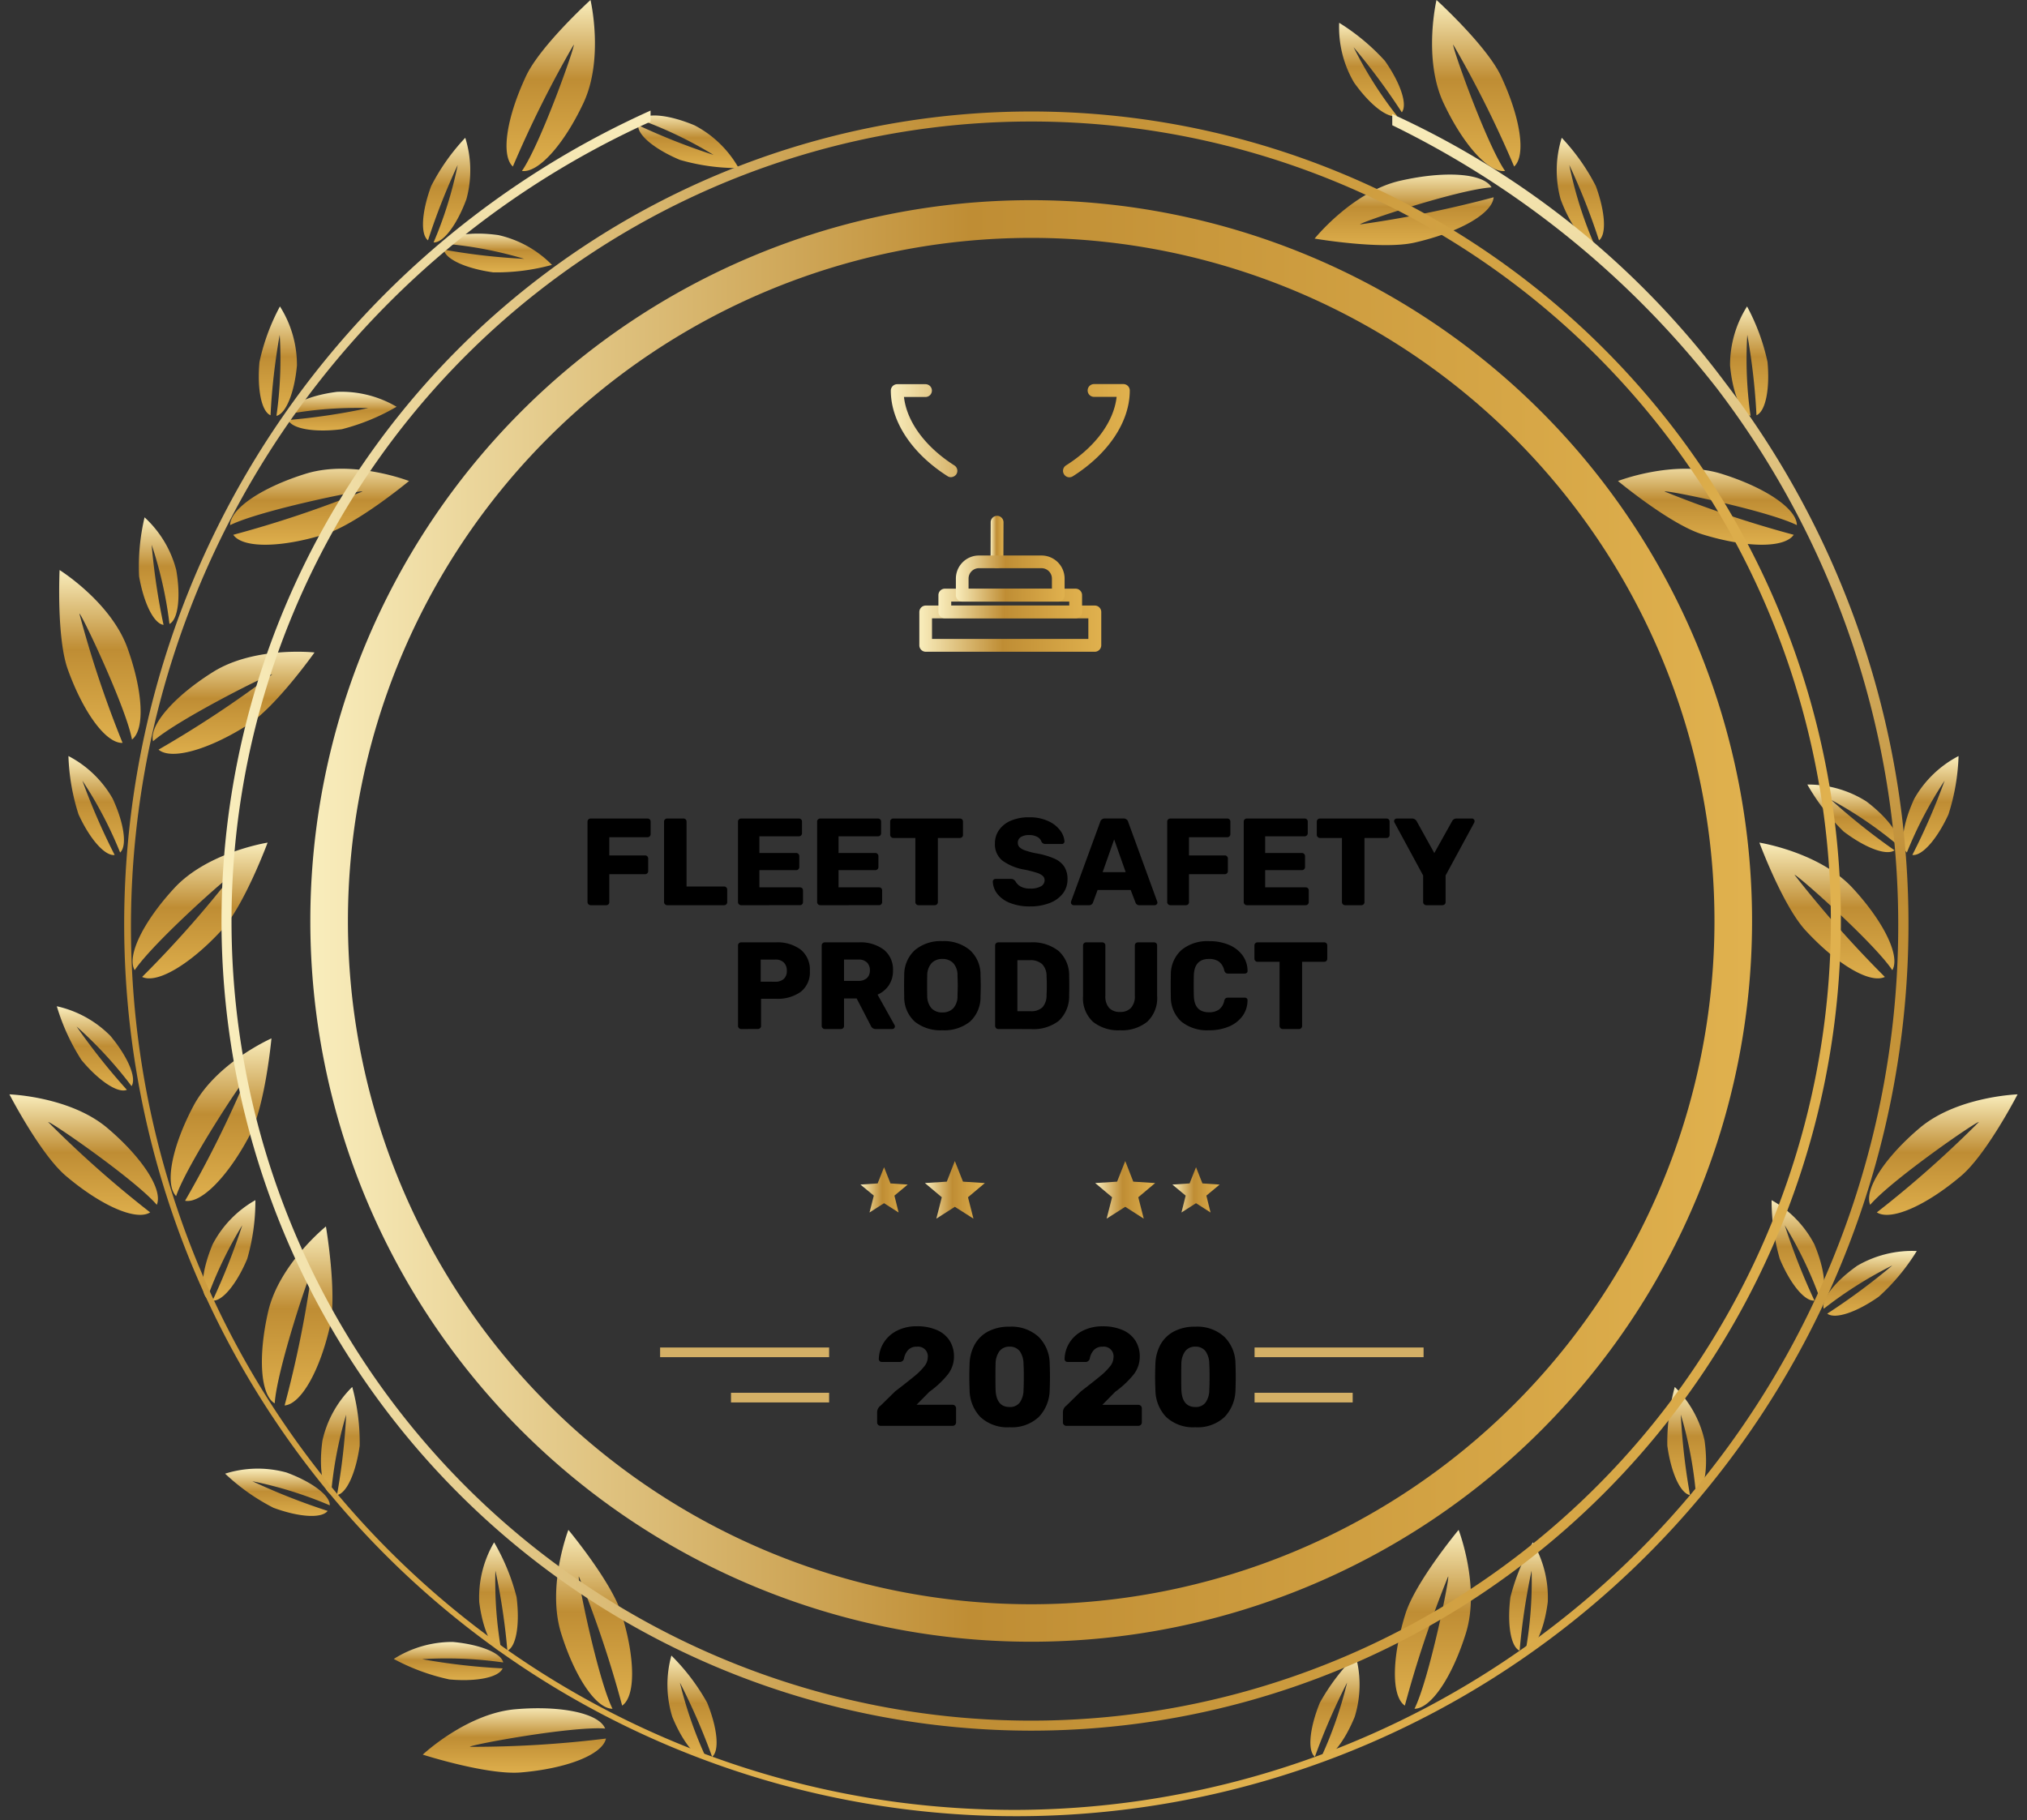
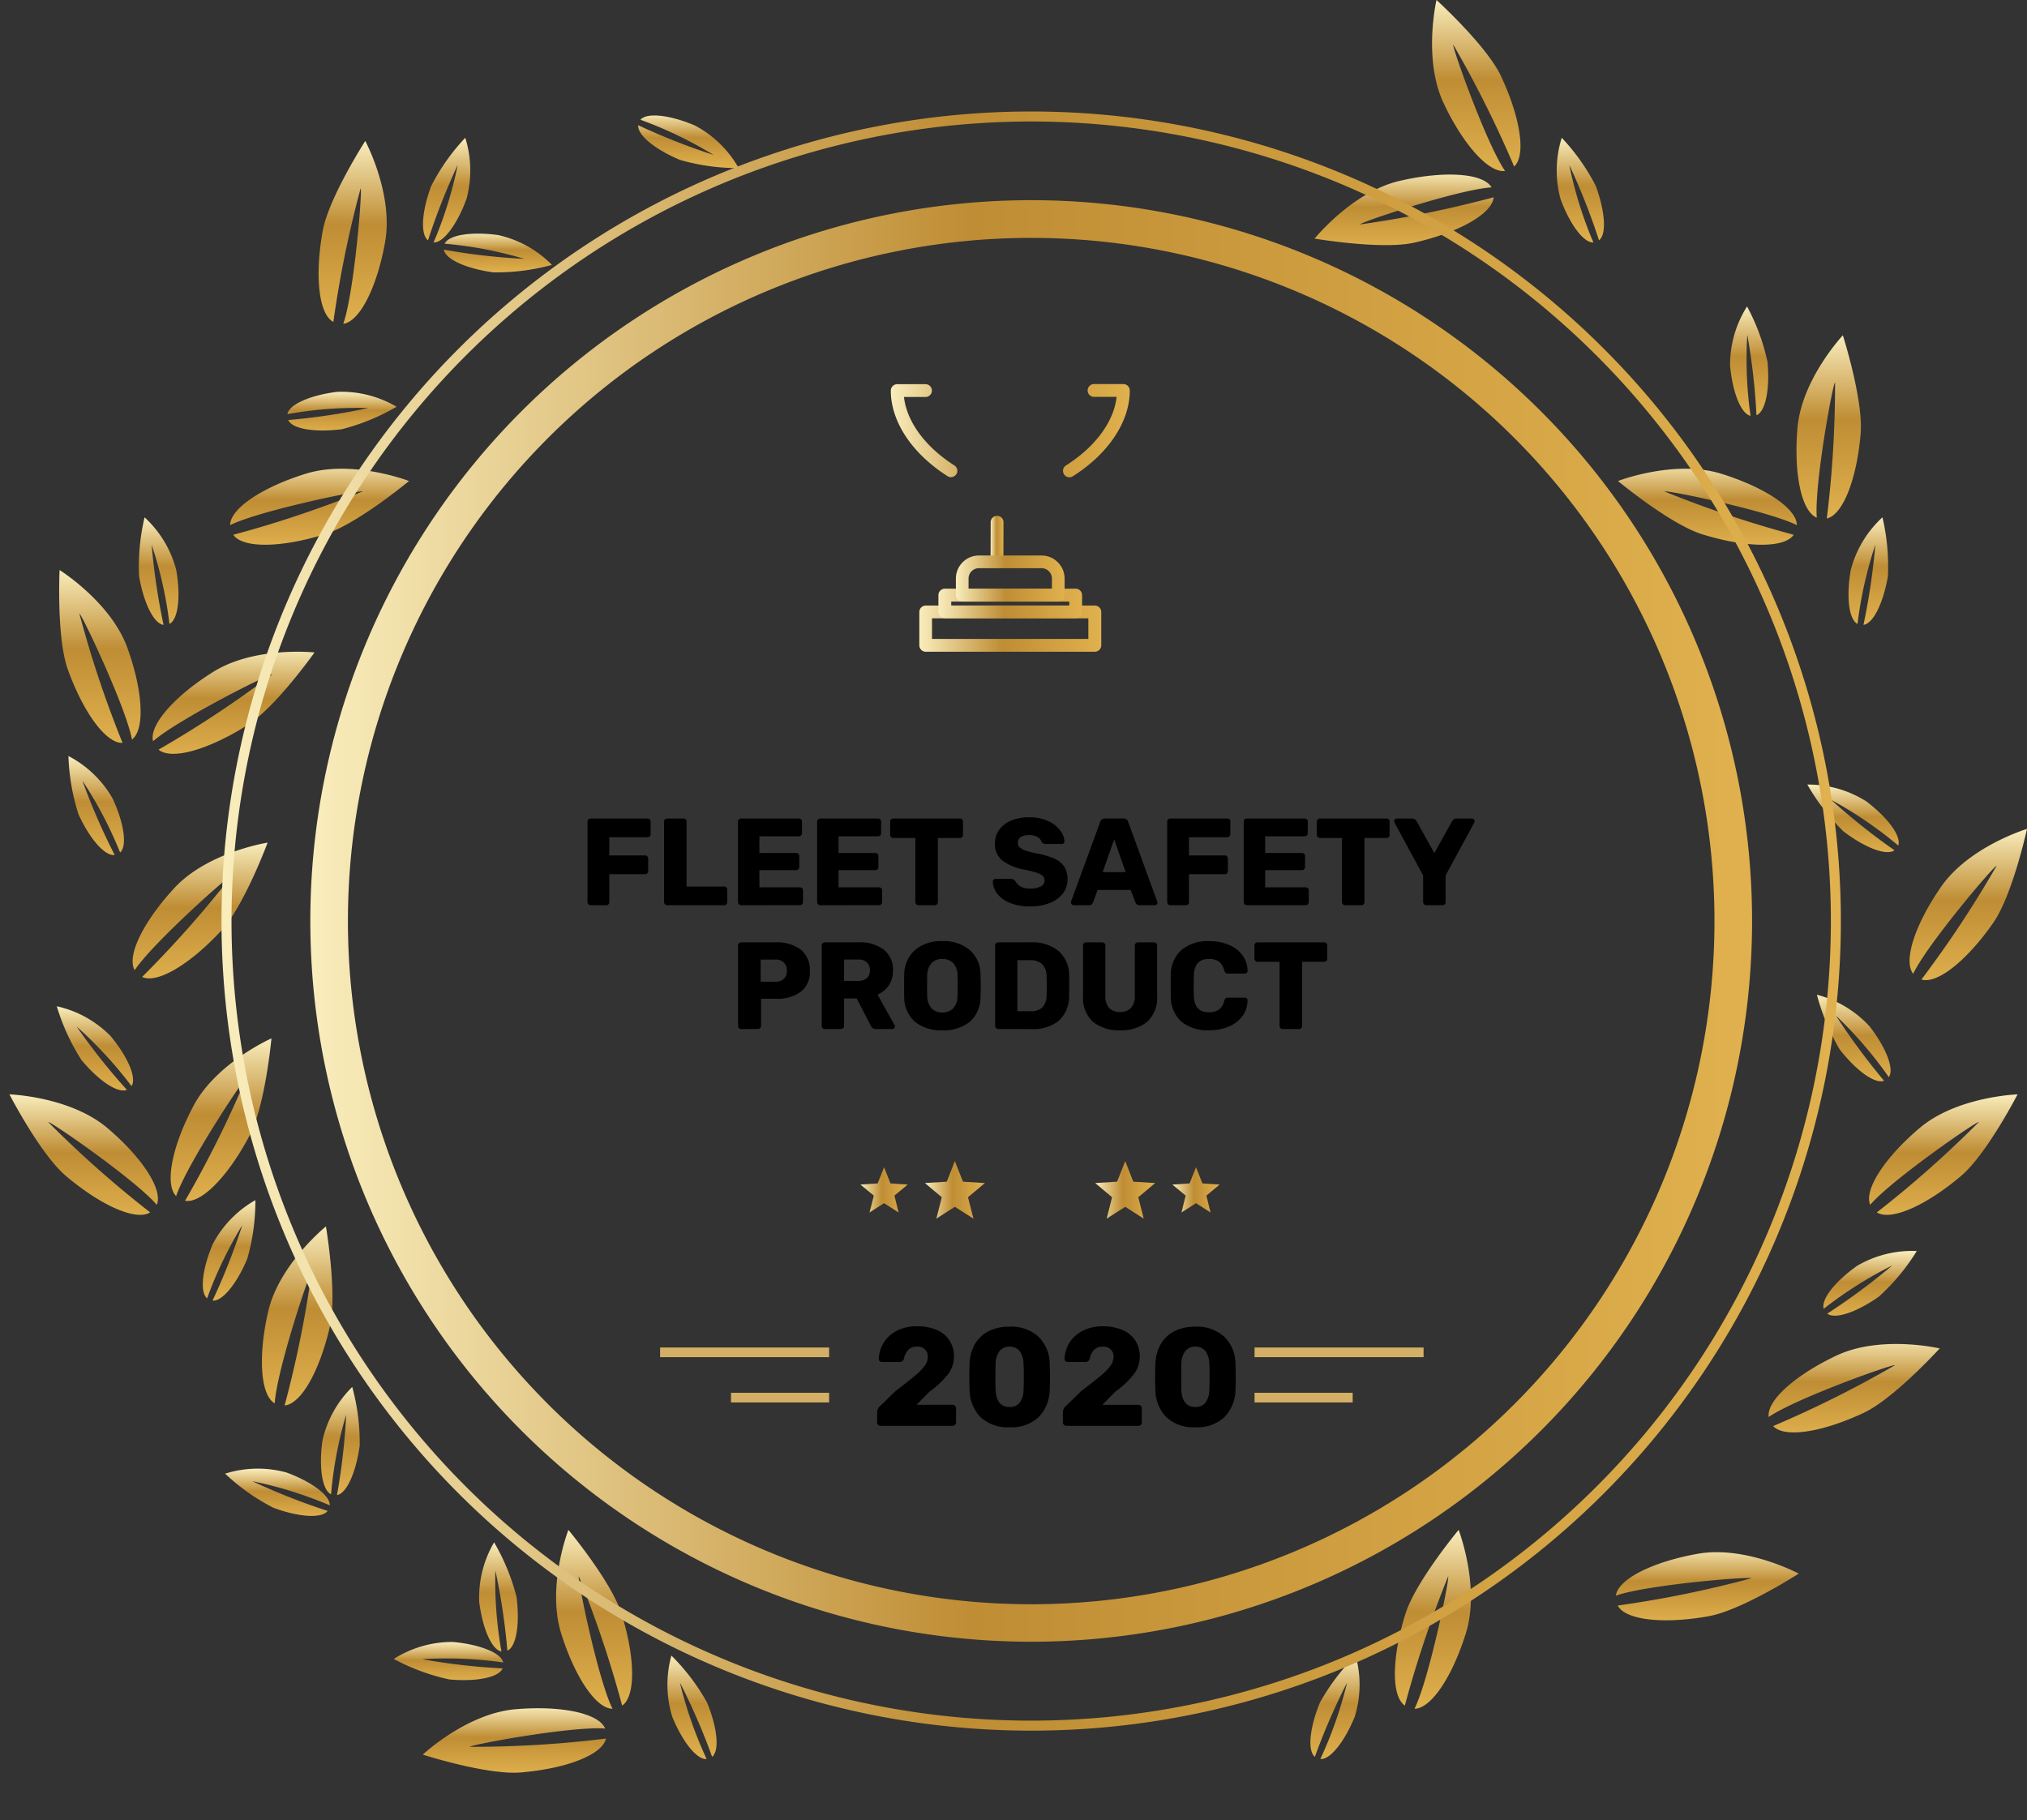
<svg xmlns="http://www.w3.org/2000/svg" xmlns:xlink="http://www.w3.org/1999/xlink" width="174.14" height="156.38" viewBox="0 0 174.14 156.38">
  <rect x="0" y="0" width="174.14" height="156.38" fill="#333333" stroke="none" />
  <defs>
    <linearGradient id="a" x1="0.502" x2="0.502" y2="1.001" gradientUnits="objectBoundingBox">
      <stop offset="0" stop-color="#f9edbc" />
      <stop offset="0.458" stop-color="#bf8d34" />
      <stop offset="1" stop-color="#e0b14e" />
    </linearGradient>
    <linearGradient id="b" x1="0.499" x2="0.499" y2="1" xlink:href="#a" />
    <linearGradient id="c" x1="0.5" y1="0.001" x2="0.5" y2="1.001" xlink:href="#a" />
    <linearGradient id="d" x1="0.5" x2="0.5" y2="1" xlink:href="#a" />
    <linearGradient id="e" x1="0.5" y1="-0.001" x2="0.5" y2="1.001" xlink:href="#a" />
    <linearGradient id="i" x1="0.501" x2="0.501" y2="1.001" xlink:href="#a" />
    <linearGradient id="j" x1="0.499" x2="0.499" y2="1.001" xlink:href="#a" />
    <linearGradient id="n" x1="0.5" x2="0.5" y2="0.999" xlink:href="#a" />
    <linearGradient id="o" x1="0.5" x2="0.5" y2="1.002" xlink:href="#a" />
    <linearGradient id="q" x1="0.5" x2="0.5" y2="1.001" xlink:href="#a" />
    <linearGradient id="v" x1="0.5" y1="0.001" x2="0.5" y2="1.002" xlink:href="#a" />
    <linearGradient id="y" x1="0.501" x2="0.501" y2="1" xlink:href="#a" />
    <linearGradient id="z" x1="0.5" y1="-0.001" x2="0.5" y2="0.998" xlink:href="#a" />
    <linearGradient id="ab" x1="0.5" y1="-0.001" x2="0.5" y2="0.999" xlink:href="#a" />
    <linearGradient id="af" x1="0.5" y1="-0.001" x2="0.5" y2="1" xlink:href="#a" />
    <linearGradient id="al" x1="0.498" x2="0.498" y2="1.001" xlink:href="#a" />
    <linearGradient id="bx" x1="0" y1="0.5" x2="1" y2="0.5" xlink:href="#a" />
    <linearGradient id="cb" x1="0" y1="0.5" x2="1.001" y2="0.5" xlink:href="#a" />
    <linearGradient id="cc" x1="0.001" y1="0.5" x2="0.999" y2="0.5" xlink:href="#a" />
    <linearGradient id="ce" x1="0.001" y1="0.5" x2="1" y2="0.5" xlink:href="#a" />
    <linearGradient id="cg" x1="0.003" y1="0.5" x2="0.998" y2="0.5" xlink:href="#a" />
    <linearGradient id="ch" x1="0" y1="0.501" x2="1" y2="0.501" xlink:href="#a" />
    <linearGradient id="ci" x1="0" y1="0.499" x2="1" y2="0.499" xlink:href="#a" />
    <linearGradient id="cj" x1="0" y1="0.503" x2="1" y2="0.503" xlink:href="#a" />
    <linearGradient id="ck" x1="-0.001" y1="0.499" x2="1" y2="0.499" xlink:href="#a" />
  </defs>
  <g transform="translate(-37.93 -15.59)">
    <path d="M95.61,157.84a9.325,9.325,0,0,0,.08,5.27c.88,2.15,2.11,3.69,2.95,3.62a35.117,35.117,0,0,1-2.3-6.57,55.227,55.227,0,0,1,2.77,6.38c.65-.54.45-2.49-.43-4.65A18.068,18.068,0,0,0,95.61,157.84Z" fill="url(#a)" />
    <path d="M86.76,147.04s-1.87,4.83-.63,8.86c1.16,3.74,2.99,6.5,4.42,6.51-1.27-2.57-3.05-11.32-2.89-11.37a96.129,96.129,0,0,1,3.72,11.1c1.17-.81,1.12-4.11-.04-7.85C90.48,151.51,86.76,147.04,86.76,147.04Z" fill="url(#b)" />
    <path d="M74.25,166.35s3.78-3.55,7.98-3.9c3.9-.33,7.15.34,7.69,1.66-2.85-.22-11.64,1.4-11.62,1.57a93.859,93.859,0,0,0,11.69-.71c-.31,1.39-3.39,2.58-7.3,2.91C79.79,168.13,74.25,166.35,74.25,166.35Z" fill="url(#c)" />
    <path d="M80.38,148.11a9.338,9.338,0,0,0-1.28,5.12c.29,2.31,1.08,4.11,1.91,4.26a34.31,34.31,0,0,1-.52-6.95,56.008,56.008,0,0,1,1.03,6.88c.77-.35,1.08-2.29.79-4.6a18.341,18.341,0,0,0-1.93-4.71Z" fill="url(#d)" />
    <path d="M71.76,158.13a9.382,9.382,0,0,1,5.07-1.46c2.32.21,4.15.94,4.33,1.76a34.6,34.6,0,0,0-6.96-.28,54.79,54.79,0,0,0,6.91.79c-.33.78-2.25,1.16-4.57.95a18.017,18.017,0,0,1-4.78-1.76Z" fill="url(#e)" />
    <path d="M74.63,135.38s-3.06,4.19-2.9,8.39c.15,3.91,1.21,7.06,2.58,7.43-.56-2.81-.02-11.72.15-11.73a94.74,94.74,0,0,1,.72,11.69c1.34-.48,2.15-3.68,2-7.6C77.06,140.67,74.63,135.38,74.63,135.38Z" fill="url(#b)" />
    <path d="M57.54,150.8s4.57-2.45,8.71-1.7c3.86.69,6.82,2.18,7,3.59-2.7-.95-11.6-1.66-11.63-1.49a93.693,93.693,0,0,0,11.47,2.34c-.66,1.26-3.95,1.61-7.8.92C62.44,153.95,57.54,150.8,57.54,150.8Z" fill="url(#d)" />
    <path d="M68.19,134.76a9.307,9.307,0,0,0-2.56,4.61c-.32,2.3-.02,4.25.74,4.61a34.188,34.188,0,0,1,1.3-6.84,54.557,54.557,0,0,1-.79,6.91c.83-.14,1.63-1.93,1.95-4.24A18.01,18.01,0,0,0,68.19,134.76Z" fill="url(#d)" />
    <path d="M57.27,142.21a9.333,9.333,0,0,1,5.27-.1c2.18.8,3.76,1.98,3.72,2.82a34.34,34.34,0,0,0-6.65-2.07,56.435,56.435,0,0,0,6.47,2.55c-.52.67-2.47.54-4.66-.27a17.89,17.89,0,0,1-4.15-2.93Z" fill="url(#i)" />
    <path d="M65.93,120.97s-4.04,3.25-4.97,7.35c-.87,3.82-.66,7.13.57,7.85.18-2.86,3.01-11.33,3.18-11.29a95.245,95.245,0,0,1-2.33,11.47c1.42-.12,3.03-3,3.9-6.82C66.91,126.71,65.93,120.97,65.93,120.97Z" fill="url(#j)" />
    <path d="M45.43,131.45s5.05-1.18,8.86.61c3.55,1.67,6.02,3.87,5.83,5.28-2.36-1.62-10.78-4.6-10.85-4.45a94.888,94.888,0,0,0,10.47,5.23c-.97,1.05-4.23.53-7.77-1.13C49.35,135.76,45.43,131.45,45.43,131.45Z" fill="url(#d)" />
    <path d="M59.87,118.71a9.284,9.284,0,0,0-3.67,3.79c-.9,2.14-1.12,4.1-.48,4.65a35.027,35.027,0,0,1,3.02-6.28,56.291,56.291,0,0,1-2.55,6.47c.84.08,2.08-1.44,2.98-3.59A17.885,17.885,0,0,0,59.87,118.71Z" fill="url(#d)" />
    <path d="M47.4,123.08a9.338,9.338,0,0,1,5.12,1.27c1.9,1.34,3.12,2.89,2.87,3.69a34.56,34.56,0,0,0-5.89-3.72,56.334,56.334,0,0,0,5.59,4.14c-.67.51-2.53-.12-4.43-1.46a17.845,17.845,0,0,1-3.26-3.92Z" fill="url(#j)" />
    <path d="M61.25,104.81s-4.74,2.09-6.71,5.82c-1.83,3.46-2.48,6.71-1.48,7.73.92-2.71,5.84-10.16,5.99-10.08a94.845,94.845,0,0,1-5.22,10.48c1.4.26,3.7-2.12,5.53-5.58C60.72,110.61,61.25,104.81,61.25,104.81Z" fill="url(#n)" />
    <path d="M38.74,109.62s5.18.17,8.4,2.88c2.99,2.53,4.81,5.3,4.26,6.61-1.86-2.17-9.22-7.24-9.33-7.11a93.633,93.633,0,0,0,8.76,7.76c-1.2.76-4.22-.58-7.21-3.11C41.41,114.8,38.74,109.62,38.74,109.62Z" fill="url(#o)" />
    <path d="M55.98,101.06a9.342,9.342,0,0,0-4.52,2.71c-1.43,1.84-2.14,3.67-1.66,4.37a34.905,34.905,0,0,1,4.54-5.28,57.417,57.417,0,0,1-4.13,5.59c.79.29,2.38-.86,3.81-2.69a18.477,18.477,0,0,0,1.96-4.7Z" fill="url(#d)" />
    <path d="M42.81,102.05a9.3,9.3,0,0,1,4.61,2.55c1.49,1.79,2.27,3.6,1.81,4.31a35.485,35.485,0,0,0-4.72-5.12,55.564,55.564,0,0,0,4.32,5.44c-.78.32-2.41-.77-3.9-2.56a18.119,18.119,0,0,1-2.12-4.62Z" fill="url(#q)" />
    <path d="M60.92,87.99s-5.12.8-7.99,3.88c-2.66,2.87-4.14,5.84-3.43,7.08,1.59-2.38,8.27-8.3,8.4-8.19a94.852,94.852,0,0,1-7.76,8.77c1.29.61,4.12-1.09,6.78-3.96C58.9,93.45,60.92,87.99,60.92,87.99Z" fill="url(#d)" />
    <path d="M37.93,86.81s4.96,1.5,7.37,4.96c2.24,3.22,3.28,6.36,2.41,7.49-1.24-2.58-7.03-9.38-7.17-9.28A93.594,93.594,0,0,0,47,99.75c-1.36.42-3.93-1.65-6.17-4.87C39.17,92.5,37.93,86.81,37.93,86.81Z" fill="url(#d)" />
    <path d="M56.8,83a9.333,9.333,0,0,0-5.07,1.45c-1.85,1.4-3.02,2.99-2.74,3.79a34.265,34.265,0,0,1,5.76-3.92,55.643,55.643,0,0,1-5.44,4.33c.69.49,2.52-.21,4.38-1.62A18.173,18.173,0,0,0,56.8,83Z" fill="url(#n)" />
    <path d="M43.81,80.55a9.322,9.322,0,0,1,3.8,3.66c.98,2.11,1.26,4.06.64,4.63a34.651,34.651,0,0,0-3.24-6.17,56,56,0,0,0,2.77,6.38c-.84.11-2.13-1.37-3.1-3.48a18.111,18.111,0,0,1-.87-5.02Z" fill="url(#d)" />
    <path d="M64.95,71.65s-5.15-.56-8.72,1.68c-3.32,2.08-5.51,4.57-5.15,5.95,2.15-1.89,10.14-5.88,10.23-5.74A94.342,94.342,0,0,1,51.55,80c1.09.92,4.26.02,7.58-2.07C61.59,76.41,64.95,71.65,64.95,71.65Z" fill="url(#v)" />
    <path d="M43.05,64.57s4.4,2.74,5.83,6.7c1.33,3.69,1.52,6.99.39,7.86-.53-2.81-4.37-10.88-4.52-10.82a93.521,93.521,0,0,0,3.71,11.11c-1.42.06-3.37-2.61-4.7-6.3C42.77,70.38,43.05,64.57,43.05,64.57Z" fill="url(#n)" />
    <path d="M62.26,65.77a9.325,9.325,0,0,0-5.27.08c-2.15.88-3.69,2.11-3.62,2.95a35.118,35.118,0,0,1,6.57-2.3,55.225,55.225,0,0,1-6.38,2.77c.54.65,2.49.45,4.65-.43a17.821,17.821,0,0,0,4.05-3.07Z" fill="url(#o)" />
    <path d="M50.35,60.04a9.327,9.327,0,0,1,2.72,4.52c.4,2.29.17,4.25-.58,4.64a34.679,34.679,0,0,0-1.53-6.8,56.279,56.279,0,0,0,1.02,6.88c-.84-.11-1.7-1.87-2.1-4.17a18.317,18.317,0,0,1,.47-5.07Z" fill="url(#y)" />
    <path d="M73.07,56.92s-4.83-1.87-8.86-.63c-3.74,1.16-6.5,2.99-6.51,4.42,2.57-1.27,11.32-3.05,11.37-2.89a96.134,96.134,0,0,1-11.1,3.72c.81,1.17,4.11,1.12,7.85-.04C68.59,60.64,73.07,56.92,73.07,56.92Z" fill="url(#z)" />
    <path d="M53.75,44.4s3.55,3.78,3.9,7.98c.33,3.9-.34,7.15-1.66,7.69.22-2.85-1.4-11.64-1.57-11.62a93.859,93.859,0,0,0,.71,11.69c-1.39-.31-2.58-3.39-2.91-7.3C51.98,49.95,53.75,44.4,53.75,44.4Z" fill="url(#d)" />
    <path d="M72,50.54a9.338,9.338,0,0,0-5.12-1.28c-2.31.29-4.11,1.08-4.26,1.91a34.311,34.311,0,0,1,6.95-.52,56.007,56.007,0,0,1-6.88,1.03c.35.77,2.29,1.08,4.6.79A18.34,18.34,0,0,0,72,50.54Z" fill="url(#ab)" />
-     <path d="M61.98,41.92a9.382,9.382,0,0,1,1.46,5.07c-.21,2.32-.94,4.15-1.76,4.33a34.6,34.6,0,0,0,.28-6.96,54.792,54.792,0,0,0-.79,6.91c-.78-.33-1.16-2.25-.95-4.57A18.018,18.018,0,0,1,61.98,41.92Z" fill="url(#b)" />
    <path d="M84.73,44.79s-4.19-3.06-8.39-2.9c-3.91.15-7.06,1.21-7.43,2.58,2.81-.56,11.72-.02,11.73.15a94.739,94.739,0,0,1-11.69.72c.48,1.34,3.68,2.15,7.6,2C79.44,47.22,84.73,44.79,84.73,44.79Z" fill="url(#z)" />
    <path d="M69.31,27.7s2.45,4.57,1.7,8.71c-.69,3.86-2.18,6.82-3.59,7,.95-2.7,1.66-11.6,1.49-11.63a93.69,93.69,0,0,0-2.34,11.47c-1.26-.66-1.61-3.95-.92-7.8C66.16,32.6,69.31,27.7,69.31,27.7Z" fill="url(#b)" />
    <path d="M85.35,38.35a9.307,9.307,0,0,0-4.61-2.56c-2.3-.32-4.25-.02-4.61.74a34.188,34.188,0,0,1,6.84,1.3,54.557,54.557,0,0,1-6.91-.79c.14.83,1.93,1.63,4.24,1.95a18.073,18.073,0,0,0,5.05-.64Z" fill="url(#af)" />
    <path d="M77.9,27.43A9.333,9.333,0,0,1,78,32.7c-.8,2.18-1.98,3.76-2.82,3.72a34.34,34.34,0,0,0,2.07-6.65,56.43,56.43,0,0,0-2.55,6.47c-.67-.52-.54-2.47.27-4.66a17.89,17.89,0,0,1,2.93-4.15Z" fill="url(#j)" />
    <path d="M99.13,36.09s-3.25-4.04-7.35-4.97c-3.82-.87-7.13-.66-7.85.57,2.86.18,11.33,3.01,11.29,3.18a95.247,95.247,0,0,1-11.47-2.33c.12,1.42,3,3.03,6.82,3.9C93.39,37.07,99.13,36.09,99.13,36.09Z" fill="url(#ab)" />
    <path d="M88.66,15.59s1.18,5.05-.61,8.86c-1.67,3.55-3.87,6.02-5.28,5.83,1.62-2.36,4.6-10.78,4.45-10.85A94.882,94.882,0,0,0,81.99,29.9c-1.05-.97-.53-4.23,1.13-7.77C84.35,19.51,88.66,15.59,88.66,15.59Z" fill="url(#b)" />
    <path d="M101.39,30.03a9.284,9.284,0,0,0-3.79-3.67c-2.14-.9-4.1-1.12-4.65-.48a35.027,35.027,0,0,1,6.28,3.02,56.291,56.291,0,0,1-6.47-2.55c-.08.84,1.44,2.08,3.59,2.98a17.925,17.925,0,0,0,5.04.7Z" fill="url(#ab)" />
    <path d="M97.02,17.55a9.338,9.338,0,0,1-1.27,5.12c-1.34,1.9-2.89,3.12-3.69,2.87a34.56,34.56,0,0,0,3.72-5.89,56.334,56.334,0,0,0-4.14,5.59c-.51-.67.12-2.53,1.46-4.43A18.4,18.4,0,0,1,97.02,17.55Z" fill="url(#y)" />
    <path d="M154.39,157.84a9.325,9.325,0,0,1-.08,5.27c-.88,2.15-2.11,3.69-2.95,3.62a35.116,35.116,0,0,0,2.3-6.57,56.022,56.022,0,0,0-2.77,6.38c-.65-.54-.45-2.49.43-4.65a18.069,18.069,0,0,1,3.07-4.05Z" fill="url(#al)" />
    <path d="M163.24,147.04s1.87,4.83.63,8.86c-1.16,3.74-2.99,6.5-4.42,6.51,1.27-2.57,3.05-11.32,2.89-11.37a96.132,96.132,0,0,0-3.72,11.1c-1.17-.81-1.12-4.11.04-7.85C159.52,151.51,163.24,147.04,163.24,147.04Z" fill="url(#y)" />
    <path d="M175.75,166.35s-3.78-3.55-7.98-3.9c-3.9-.33-7.15.34-7.69,1.66,2.85-.22,11.64,1.4,11.62,1.57a93.858,93.858,0,0,1-11.69-.71c.31,1.39,3.39,2.58,7.3,2.91C170.21,168.13,175.75,166.35,175.75,166.35Z" fill="url(#c)" />
-     <path d="M169.62,148.11a9.338,9.338,0,0,1,1.28,5.12c-.29,2.31-1.08,4.11-1.91,4.26a34.311,34.311,0,0,0,.52-6.95,56.008,56.008,0,0,0-1.03,6.88c-.77-.35-1.08-2.29-.79-4.6a18.341,18.341,0,0,1,1.93-4.71Z" fill="url(#d)" />
    <path d="M178.24,158.13a9.382,9.382,0,0,0-5.07-1.46c-2.32.21-4.15.94-4.33,1.76a34.6,34.6,0,0,1,6.96-.28,54.793,54.793,0,0,1-6.91.79c.33.78,2.25,1.16,4.57.95a18.017,18.017,0,0,0,4.78-1.76Z" fill="url(#e)" />
    <path d="M175.37,135.38s3.06,4.19,2.9,8.39c-.15,3.91-1.21,7.06-2.58,7.43.56-2.81.02-11.72-.15-11.73a94.741,94.741,0,0,0-.72,11.69c-1.34-.48-2.15-3.68-2-7.6C172.94,140.67,175.37,135.38,175.37,135.38Z" fill="url(#y)" />
    <path d="M192.46,150.8s-4.57-2.45-8.71-1.7c-3.86.69-6.82,2.18-7,3.59,2.7-.95,11.6-1.66,11.63-1.49a93.689,93.689,0,0,1-11.47,2.34c.66,1.26,3.95,1.61,7.8.92C187.56,153.95,192.46,150.8,192.46,150.8Z" fill="url(#d)" />
    <path d="M181.81,134.76a9.307,9.307,0,0,1,2.56,4.61c.32,2.3.02,4.25-.74,4.61a34.188,34.188,0,0,0-1.3-6.84,54.555,54.555,0,0,0,.79,6.91c-.83-.14-1.63-1.93-1.95-4.24a18.01,18.01,0,0,1,.64-5.05Z" fill="url(#d)" />
    <path d="M192.73,142.21a9.333,9.333,0,0,0-5.27-.1c-2.18.8-3.76,1.98-3.72,2.82a34.34,34.34,0,0,1,6.65-2.07,56.43,56.43,0,0,1-6.47,2.55c.52.67,2.47.54,4.66-.27a17.89,17.89,0,0,0,4.15-2.93Z" fill="url(#j)" />
    <path d="M184.07,120.97s4.04,3.25,4.97,7.35c.87,3.82.66,7.13-.57,7.85-.18-2.86-3.01-11.33-3.18-11.29a95.244,95.244,0,0,0,2.33,11.47c-1.42-.12-3.03-3-3.9-6.82C183.09,126.71,184.07,120.97,184.07,120.97Z" fill="url(#i)" />
    <path d="M204.57,131.45s-5.05-1.18-8.86.61c-3.54,1.67-6.02,3.87-5.83,5.28,2.36-1.62,10.78-4.6,10.85-4.45a94.888,94.888,0,0,1-10.47,5.23c.97,1.05,4.23.53,7.77-1.13C200.65,135.76,204.57,131.45,204.57,131.45Z" fill="url(#d)" />
-     <path d="M190.13,118.71a9.284,9.284,0,0,1,3.67,3.79c.9,2.14,1.12,4.1.48,4.65a35.027,35.027,0,0,0-3.02-6.28,56.291,56.291,0,0,0,2.55,6.47c-.84.08-2.08-1.44-2.98-3.59A17.885,17.885,0,0,1,190.13,118.71Z" fill="url(#d)" />
+     <path d="M190.13,118.71a9.284,9.284,0,0,1,3.67,3.79c.9,2.14,1.12,4.1.48,4.65a35.027,35.027,0,0,0-3.02-6.28,56.291,56.291,0,0,0,2.55,6.47c-.84.08-2.08-1.44-2.98-3.59Z" fill="url(#d)" />
    <path d="M202.6,123.08a9.338,9.338,0,0,0-5.12,1.27c-1.9,1.34-3.12,2.89-2.87,3.69a34.56,34.56,0,0,1,5.89-3.72,56.334,56.334,0,0,1-5.59,4.14c.67.51,2.53-.12,4.43-1.46a17.845,17.845,0,0,0,3.26-3.92Z" fill="url(#i)" />
    <path d="M188.75,104.81s4.74,2.09,6.71,5.82c1.83,3.46,2.48,6.71,1.48,7.73-.92-2.71-5.84-10.16-5.99-10.08a94.847,94.847,0,0,0,5.22,10.48c-1.4.26-3.7-2.12-5.53-5.58C189.28,110.61,188.75,104.81,188.75,104.81Z" fill="url(#n)" />
    <path d="M211.26,109.62s-5.18.17-8.4,2.88c-2.99,2.53-4.81,5.3-4.26,6.61,1.86-2.17,9.22-7.24,9.33-7.11a93.634,93.634,0,0,1-8.76,7.76c1.2.76,4.22-.58,7.21-3.11C208.59,114.8,211.26,109.62,211.26,109.62Z" fill="url(#o)" />
    <path d="M194.02,101.06a9.342,9.342,0,0,1,4.52,2.71c1.43,1.84,2.14,3.67,1.66,4.37a34.906,34.906,0,0,0-4.54-5.28,57.41,57.41,0,0,0,4.13,5.59c-.79.29-2.38-.86-3.81-2.69A18.476,18.476,0,0,1,194.02,101.06Z" fill="url(#d)" />
    <path d="M207.19,102.05a9.3,9.3,0,0,0-4.61,2.55c-1.49,1.79-2.27,3.6-1.81,4.31a35.485,35.485,0,0,1,4.72-5.12,55.564,55.564,0,0,1-4.32,5.44c.78.32,2.41-.77,3.9-2.56a18.119,18.119,0,0,0,2.12-4.62Z" fill="url(#q)" />
    <path d="M189.08,87.99s5.12.8,7.99,3.88c2.66,2.87,4.14,5.84,3.43,7.08-1.59-2.38-8.27-8.3-8.4-8.19a94.846,94.846,0,0,0,7.76,8.77c-1.29.61-4.12-1.09-6.78-3.96C191.1,93.45,189.08,87.99,189.08,87.99Z" fill="url(#d)" />
    <path d="M212.07,86.81s-4.96,1.5-7.37,4.96c-2.24,3.22-3.28,6.36-2.41,7.49,1.24-2.58,7.03-9.38,7.17-9.28A93.6,93.6,0,0,1,203,99.75c1.36.42,3.93-1.65,6.17-4.87C210.83,92.5,212.07,86.81,212.07,86.81Z" fill="url(#d)" />
    <path d="M193.2,83a9.333,9.333,0,0,1,5.07,1.45c1.85,1.4,3.02,2.99,2.74,3.79a34.264,34.264,0,0,0-5.76-3.92,55.644,55.644,0,0,0,5.44,4.33c-.69.49-2.52-.21-4.38-1.62A18.173,18.173,0,0,1,193.2,83Z" fill="url(#n)" />
    <path d="M206.19,80.55a9.322,9.322,0,0,0-3.8,3.66c-.98,2.11-1.26,4.06-.64,4.63a34.649,34.649,0,0,1,3.24-6.17,56,56,0,0,1-2.77,6.38c.84.11,2.13-1.37,3.1-3.48a18.111,18.111,0,0,0,.87-5.02Z" fill="url(#d)" />
    <path d="M185.05,71.65s5.15-.56,8.72,1.68c3.32,2.08,5.51,4.57,5.15,5.95-2.15-1.89-10.14-5.88-10.23-5.74A94.344,94.344,0,0,0,198.45,80c-1.09.92-4.26.02-7.58-2.07C188.41,76.41,185.05,71.65,185.05,71.65Z" fill="url(#v)" />
    <path d="M206.95,64.57s-4.4,2.74-5.83,6.7c-1.33,3.69-1.52,6.99-.39,7.86.53-2.81,4.37-10.88,4.52-10.82a93.518,93.518,0,0,1-3.71,11.11c1.42.06,3.37-2.61,4.7-6.3C207.23,70.38,206.95,64.57,206.95,64.57Z" fill="url(#n)" />
    <path d="M187.74,65.77a9.325,9.325,0,0,1,5.27.08c2.15.88,3.69,2.11,3.62,2.95a35.118,35.118,0,0,0-6.57-2.3,55.225,55.225,0,0,0,6.38,2.77c-.54.65-2.49.45-4.65-.43A17.821,17.821,0,0,1,187.74,65.77Z" fill="url(#o)" />
    <path d="M199.65,60.04a9.327,9.327,0,0,0-2.72,4.52c-.4,2.29-.17,4.25.58,4.64a34.679,34.679,0,0,1,1.53-6.8,56.276,56.276,0,0,1-1.02,6.88c.84-.11,1.7-1.87,2.1-4.17a18.317,18.317,0,0,0-.47-5.07Z" fill="url(#b)" />
    <path d="M176.93,56.92s4.83-1.87,8.86-.63c3.74,1.16,6.5,2.99,6.51,4.42-2.57-1.27-11.32-3.05-11.37-2.89a96.131,96.131,0,0,0,11.1,3.72c-.81,1.17-4.11,1.12-7.85-.04C181.41,60.64,176.93,56.92,176.93,56.92Z" fill="url(#z)" />
    <path d="M196.25,44.4s-3.55,3.78-3.9,7.98c-.33,3.9.34,7.15,1.66,7.69-.22-2.85,1.4-11.64,1.57-11.62a93.862,93.862,0,0,1-.71,11.69c1.39-.31,2.58-3.39,2.91-7.3C198.02,49.95,196.25,44.4,196.25,44.4Z" fill="url(#d)" />
    <path d="M178,50.54a9.338,9.338,0,0,1,5.12-1.28c2.31.29,4.11,1.08,4.26,1.91a34.311,34.311,0,0,0-6.95-.52,56.008,56.008,0,0,0,6.88,1.03c-.35.77-2.29,1.08-4.6.79A18.34,18.34,0,0,1,178,50.54Z" fill="url(#ab)" />
    <path d="M188.02,41.92a9.382,9.382,0,0,0-1.46,5.07c.21,2.32.94,4.15,1.76,4.33a34.6,34.6,0,0,1-.28-6.96,54.793,54.793,0,0,1,.79,6.91c.78-.33,1.16-2.25.95-4.57a18.018,18.018,0,0,0-1.76-4.78Z" fill="url(#y)" />
    <path d="M165.27,44.79s4.19-3.06,8.39-2.9c3.91.15,7.06,1.21,7.43,2.58-2.81-.56-11.72-.02-11.73.15a94.741,94.741,0,0,0,11.69.72c-.48,1.34-3.68,2.15-7.6,2C170.56,47.22,165.27,44.79,165.27,44.79Z" fill="url(#z)" />
    <path d="M180.69,27.7s-2.45,4.57-1.7,8.71c.69,3.86,2.18,6.82,3.59,7-.95-2.7-1.66-11.6-1.49-11.63a93.693,93.693,0,0,1,2.34,11.47c1.26-.66,1.61-3.95.92-7.8C183.84,32.6,180.69,27.7,180.69,27.7Z" fill="url(#y)" />
-     <path d="M164.65,38.35a9.307,9.307,0,0,1,4.61-2.56c2.3-.32,4.25-.02,4.61.74a34.188,34.188,0,0,0-6.84,1.3,54.557,54.557,0,0,0,6.91-.79c-.14.83-1.93,1.63-4.24,1.95a18.073,18.073,0,0,1-5.05-.64Z" fill="url(#af)" />
    <path d="M172.1,27.43a9.333,9.333,0,0,0-.1,5.27c.8,2.18,1.98,3.76,2.82,3.72a34.34,34.34,0,0,1-2.07-6.65,56.427,56.427,0,0,1,2.55,6.47c.67-.52.53-2.47-.27-4.66a17.891,17.891,0,0,0-2.93-4.15Z" fill="url(#a)" />
    <path d="M150.87,36.09s3.25-4.04,7.35-4.97c3.82-.87,7.13-.66,7.85.57-2.86.18-11.33,3.01-11.29,3.18a95.247,95.247,0,0,0,11.47-2.33c-.12,1.42-3,3.03-6.82,3.9C156.61,37.07,150.87,36.09,150.87,36.09Z" fill="url(#ab)" />
    <path d="M161.34,15.59s-1.18,5.05.61,8.86c1.67,3.55,3.87,6.02,5.28,5.83-1.62-2.36-4.6-10.78-4.45-10.85a94.883,94.883,0,0,1,5.23,10.47c1.05-.97.53-4.23-1.13-7.77C165.65,19.51,161.34,15.59,161.34,15.59Z" fill="url(#y)" />
    <path d="M149.47,30.03a9.284,9.284,0,0,1,3.79-3.67c2.14-.9,4.1-1.12,4.65-.48a35.027,35.027,0,0,0-6.28,3.02,56.292,56.292,0,0,0,6.47-2.55c.08.84-1.44,2.08-3.59,2.98a17.885,17.885,0,0,1-5.04.7Z" fill="url(#ab)" />
    <path d="M152.98,17.55a9.338,9.338,0,0,0,1.27,5.12c1.34,1.9,2.89,3.12,3.69,2.87a34.561,34.561,0,0,1-3.72-5.89,56.337,56.337,0,0,1,4.14,5.59c.51-.67-.12-2.53-1.46-4.43a18.4,18.4,0,0,0-3.92-3.26Z" fill="url(#b)" />
    <path d="M186.12,48.43a73.965,73.965,0,0,0-28.58-23.04v.96a79.73,79.73,0,0,1,27.89,22.61A76.03,76.03,0,0,1,125.1,171.1a78.026,78.026,0,0,1-10.11-.67A75.9,75.9,0,0,1,93.82,26.04v-.95a76.645,76.645,0,1,0,92.3,23.34Z" fill="url(#d)" />
    <path d="M126.52,164.29a69.56,69.56,0,1,1,69.56-69.56A69.56,69.56,0,0,1,126.52,164.29Zm0-138.26a68.7,68.7,0,1,0,68.7,68.7A68.7,68.7,0,0,0,126.52,26.03Z" fill="url(#bx)" />
    <path d="M126.52,151.05c-.26,0-.52,0-.78-.01l.01-.81c.54.01,1.07.01,1.61,0l.01.81C127.09,151.04,126.8,151.05,126.52,151.05Zm-2.41-.05c-.54-.02-1.09-.05-1.63-.09l.06-.81c.53.04,1.07.07,1.6.09Zm4.88-.01-.03-.81c.54-.02,1.07-.05,1.6-.09l.06.81c-.54.04-1.08.07-1.63.09Zm-8.13-.22q-.81-.075-1.62-.18l.1-.8c.53.07,1.06.13,1.6.18Zm11.38-.01-.08-.8c.53-.05,1.07-.11,1.6-.18l.1.8q-.81.1-1.62.18Zm-14.61-.4c-.54-.08-1.07-.18-1.61-.27l.15-.79c.53.1,1.05.19,1.58.27Zm17.84-.01-.13-.8c.53-.08,1.06-.17,1.58-.27l.15.79c-.52.1-1.06.19-1.6.28Zm-21.04-.59c-.53-.11-1.06-.24-1.59-.37l.19-.78c.52.13,1.04.25,1.57.36Zm24.25-.01-.17-.79q.78-.165,1.56-.36l.19.78c-.52.13-1.05.26-1.58.37Zm-27.42-.76c-.52-.15-1.05-.3-1.56-.46l.24-.77c.51.16,1.03.31,1.54.45Zm30.58-.02-.22-.78c.52-.14,1.03-.29,1.54-.45l.24.77c-.52.16-1.04.32-1.56.46Zm-33.69-.94c-.52-.18-1.03-.36-1.54-.55l.28-.76c.5.19,1.01.37,1.52.54Zm36.8-.02-.26-.76c.51-.17,1.01-.35,1.51-.54l.28.76q-.75.27-1.53.54Zm-39.87-1.12c-.51-.21-1.01-.42-1.51-.63l.32-.74c.49.22.99.42,1.48.63Zm42.92-.02-.3-.75c.5-.2.99-.41,1.47-.62l.32.74c-.49.22-.98.43-1.49.63Zm-45.91-1.29q-.735-.345-1.47-.72l.37-.72c.48.24.96.48,1.44.71Zm48.89-.02-.35-.73c.48-.23.96-.47,1.44-.71l.37.72c-.49.25-.97.49-1.46.72Zm-51.8-1.46c-.48-.26-.95-.53-1.42-.8l.41-.7c.46.27.93.53,1.4.79Zm54.69-.01-.39-.71c.47-.26.93-.52,1.39-.79l.41.7c-.46.27-.93.54-1.41.8Zm-57.51-1.64c-.46-.29-.92-.58-1.37-.88l.45-.67q.675.45,1.35.87Zm60.32,0-.43-.69q.675-.42,1.35-.87l.45.67c-.46.31-.91.6-1.37.89Zm2.71-1.8-.47-.66c.44-.31.87-.62,1.3-.94l.48.65c-.43.32-.87.63-1.31.95Zm-65.74-.01q-.66-.465-1.32-.96l.48-.65c.43.32.86.64,1.3.95Zm68.34-1.94-.5-.63c.42-.33.83-.67,1.24-1.02l.52.62c-.41.34-.83.69-1.26,1.03Zm-70.95-.01c-.43-.34-.85-.68-1.26-1.03l.52-.62c.41.35.82.68,1.24,1.02Zm73.44-2.09-.54-.6c.4-.36.79-.72,1.18-1.09l.56.59c-.4.37-.8.74-1.2,1.1Zm-75.93-.01c-.41-.36-.8-.73-1.2-1.1l.56-.59c.39.37.78.73,1.18,1.09Zm78.29-2.23-.57-.57c.38-.38.75-.76,1.12-1.15l.59.55q-.555.6-1.14,1.17Zm-80.66-.01c-.38-.38-.76-.77-1.13-1.17l.59-.55c.37.39.74.77,1.12,1.15Zm82.9-2.36-.6-.54c.36-.4.71-.8,1.05-1.21l.62.52c-.35.41-.71.82-1.07,1.23Zm-85.13-.02c-.36-.41-.72-.82-1.06-1.23l.62-.52c.34.41.69.81,1.05,1.22Zm87.22-2.48-.63-.5c.33-.42.66-.84.98-1.27l.65.48c-.33.44-.66.87-1,1.29Zm-89.32-.01q-.51-.645-.99-1.29l.65-.48c.32.43.65.85.98,1.27Zm91.27-2.6-.66-.46c.31-.44.61-.88.9-1.33l.67.44c-.29.46-.59.91-.91,1.35Zm-93.21-.01c-.31-.44-.62-.89-.91-1.35l.67-.44c.29.45.59.89.9,1.33Zm95.01-2.71-.69-.42c.28-.46.56-.92.83-1.38l.7.4c-.27.47-.55.94-.84,1.4Zm-96.8-.01c-.29-.46-.56-.93-.84-1.4l.7-.4c.27.46.54.92.82,1.38Zm-1.63-2.81q-.39-.72-.75-1.44l.72-.36c.24.48.49.95.74,1.42Zm100.06,0-.71-.38c.25-.47.5-.95.75-1.43l.72.36c-.24.49-.5.97-.76,1.45Zm-101.53-2.9c-.23-.49-.45-.98-.67-1.48l.74-.32c.21.49.43.98.66,1.46Zm103-.02-.73-.34c.23-.49.45-.97.66-1.47l.74.32c-.21.5-.43,1-.67,1.49ZM73.73,115.46c-.2-.5-.39-1.01-.58-1.52l.76-.28q.27.75.57,1.5Zm105.59-.04-.75-.3q.3-.75.57-1.5l.76.28C179.72,114.41,179.52,114.92,179.32,115.42ZM72.61,112.4c-.17-.51-.34-1.03-.49-1.55l.77-.23c.15.51.32,1.02.48,1.53Zm107.83-.05-.77-.25c.17-.51.33-1.02.48-1.54l.77.23C180.78,111.32,180.61,111.84,180.44,112.35ZM71.67,109.28c-.14-.52-.27-1.05-.4-1.58l.79-.19c.12.52.26,1.04.39,1.56Zm109.71-.05-.78-.21q.21-.78.39-1.56l.79.19c-.13.53-.26,1.05-.4,1.58ZM70.92,106.1c-.11-.53-.21-1.06-.31-1.6l.79-.14c.09.53.19,1.05.3,1.58Zm111.21-.04-.79-.16c.11-.52.21-1.05.3-1.58l.79.14C182.34,104.99,182.24,105.52,182.13,106.06ZM70.36,102.9c-.08-.54-.15-1.07-.21-1.61l.8-.09q.09.795.21,1.59Zm112.33-.05-.8-.12q.12-.795.21-1.59l.8.09Q182.81,102.04,182.69,102.85ZM69.98,99.66q-.075-.81-.12-1.62l.81-.05c.03.54.07,1.07.12,1.6Zm113.09-.05-.8-.07c.05-.53.08-1.07.12-1.6l.81.05C183.15,98.53,183.11,99.07,183.07,99.61ZM69.79,96.41c-.02-.54-.02-1.08-.02-1.63h.81c0,.54.01,1.07.02,1.61Zm113.46-.05-.81-.02c.02-.53.02-1.07.02-1.61v-.1h.81v.1C183.28,95.27,183.27,95.82,183.25,96.36ZM70.59,93.17l-.81-.02c.02-.54.04-1.09.07-1.63l.81.04C70.63,92.1,70.61,92.64,70.59,93.17Zm111.85-.14c-.02-.54-.04-1.07-.07-1.6l.81-.05c.03.54.06,1.08.07,1.63ZM70.77,89.97l-.8-.07c.05-.54.1-1.08.16-1.62l.8.09C70.87,88.9,70.82,89.43,70.77,89.97Zm111.48-.15c-.05-.54-.1-1.07-.16-1.6l.8-.09c.06.54.12,1.08.17,1.62ZM71.14,86.78l-.8-.12c.08-.54.16-1.08.26-1.61l.79.14C71.3,85.72,71.22,86.25,71.14,86.78Zm110.74-.15c-.08-.53-.16-1.06-.26-1.58l.79-.14c.09.53.18,1.07.26,1.61ZM71.69,83.61l-.79-.16c.11-.53.23-1.06.35-1.59l.79.18C71.92,82.56,71.8,83.09,71.69,83.61Zm109.63-.14c-.11-.52-.23-1.05-.35-1.57l.79-.19c.13.53.24,1.06.35,1.59ZM72.43,80.49l-.78-.21c.14-.53.29-1.05.44-1.57l.77.23C72.71,79.45,72.57,79.97,72.43,80.49Zm108.14-.14c-.14-.52-.29-1.03-.44-1.54l.77-.23c.16.52.31,1.04.45,1.57ZM73.35,77.41l-.77-.25c.17-.52.35-1.03.54-1.54l.76.28C73.69,76.39,73.52,76.89,73.35,77.41Zm106.3-.14c-.17-.51-.35-1.01-.53-1.52l.76-.28c.19.51.37,1.02.54,1.54ZM74.45,74.38l-.75-.3c.2-.51.41-1.01.63-1.51l.74.32C74.85,73.38,74.65,73.88,74.45,74.38Zm104.09-.12c-.2-.5-.4-.99-.62-1.48l.74-.32c.22.5.42,1,.62,1.5ZM75.73,71.42,75,71.08c.23-.49.47-.98.71-1.47l.72.36C76.19,70.45,75.95,70.94,75.73,71.42Zm101.53-.1c-.23-.48-.46-.96-.7-1.44l.72-.36c.24.48.48.97.71,1.46ZM77.17,68.55l-.71-.38c.26-.48.52-.95.8-1.42l.7.4C77.69,67.61,77.43,68.08,77.17,68.55Zm98.65-.09c-.26-.47-.52-.94-.78-1.4l.7-.41c.27.47.54.94.8,1.42ZM78.78,65.77l-.69-.42c.29-.46.58-.92.88-1.37l.68.44Q79.2,65.08,78.78,65.77Zm95.43-.08c-.28-.45-.57-.9-.86-1.35l.67-.44c.3.45.59.91.88,1.37ZM80.55,63.08l-.66-.46c.31-.45.63-.89.95-1.32l.65.48C81.17,62.21,80.86,62.64,80.55,63.08Zm91.89-.07c-.31-.44-.62-.87-.94-1.3l.65-.48q.48.645.96,1.32ZM82.47,60.5l-.64-.5c.34-.43.68-.85,1.03-1.26l.62.52C83.14,59.67,82.8,60.08,82.47,60.5Zm88.05-.06c-.33-.42-.67-.83-1.02-1.24l.62-.52c.35.42.69.84,1.03,1.26Zm-85.99-2.4-.6-.54c.36-.41.73-.81,1.1-1.2l.59.55c-.37.4-.73.79-1.09,1.19Zm83.93-.06c-.36-.4-.72-.79-1.09-1.18l.59-.55c.37.4.74.8,1.1,1.2ZM86.73,55.7l-.57-.57q.57-.57,1.17-1.14l.56.59C87.49,54.95,87.11,55.32,86.73,55.7Zm79.52-.05c-.38-.38-.76-.75-1.15-1.12l.56-.59q.585.555,1.17,1.14ZM89.06,53.49l-.54-.6c.4-.36.81-.72,1.23-1.07l.52.62C89.86,52.79,89.46,53.14,89.06,53.49Zm74.86-.05c-.4-.36-.8-.71-1.21-1.05l.52-.62c.42.35.83.71,1.23,1.07ZM91.51,51.42l-.5-.63c.42-.34.85-.67,1.29-1l.48.65C92.35,50.76,91.93,51.09,91.51,51.42Zm69.95-.05c-.42-.33-.84-.66-1.27-.98l.48-.65c.44.33.87.66,1.29,1ZM94.08,49.5l-.47-.66c.44-.31.89-.62,1.34-.92l.45.67C94.95,48.89,94.51,49.19,94.08,49.5Zm64.81-.06c-.44-.31-.88-.61-1.33-.91l.45-.67c.45.3.9.61,1.35.92ZM96.75,47.72l-.43-.68c.46-.29.92-.57,1.39-.84l.41.7C97.66,47.16,97.2,47.44,96.75,47.72Zm59.46-.05c-.45-.28-.91-.56-1.38-.83l.41-.7c.47.27.94.55,1.4.84ZM99.51,46.1l-.39-.71c.47-.26.95-.51,1.44-.76l.37.72C100.45,45.6,99.98,45.85,99.51,46.1Zm53.92-.05c-.47-.26-.95-.51-1.42-.75l.37-.72c.48.25.97.5,1.44.76Zm-51.07-1.41-.35-.73c.49-.23.98-.46,1.48-.68l.33.74c-.49.22-.97.45-1.46.67Zm48.2-.05c-.48-.23-.97-.45-1.47-.67l.32-.74c.5.22,1,.44,1.49.68Zm-45.27-1.24-.3-.75c.5-.2,1.01-.4,1.52-.59l.28.76c-.5.19-1,.38-1.5.58Zm42.32-.05c-.5-.2-1-.39-1.5-.58l.28-.76c.51.19,1.02.39,1.52.59ZM108.3,42.23l-.26-.76c.51-.18,1.03-.34,1.55-.5l.24.77C109.32,41.89,108.81,42.06,108.3,42.23Zm36.29-.05c-.51-.17-1.02-.34-1.53-.49l.24-.77c.52.16,1.04.33,1.55.5Zm-33.22-.9-.22-.78c.52-.15,1.05-.28,1.58-.41l.19.78c-.52.13-1.04.27-1.55.41Zm30.15-.04c-.51-.14-1.03-.28-1.55-.4l.19-.78c.53.13,1.05.27,1.58.41Zm-27.03-.73-.17-.79c.53-.12,1.06-.22,1.6-.32l.15.79c-.54.1-1.06.2-1.58.32Zm23.91-.04c-.52-.11-1.05-.22-1.58-.31l.15-.79c.54.1,1.07.21,1.6.32Zm-20.76-.56-.13-.8c.54-.08,1.07-.16,1.61-.23l.1.8c-.52.07-1.05.15-1.58.23Zm17.6-.02c-.53-.08-1.06-.16-1.59-.22l.1-.8c.54.07,1.08.14,1.61.23Zm-14.41-.39-.08-.8c.54-.05,1.08-.1,1.62-.14l.06.81c-.54.03-1.07.08-1.6.13Zm11.22-.01c-.53-.05-1.06-.1-1.6-.13l.06-.81c.54.04,1.08.08,1.62.14Zm-8.02-.22-.03-.8c.54-.02,1.08-.04,1.63-.05l.01.81c-.54,0-1.08.02-1.61.04Zm4.82,0c-.53-.02-1.07-.04-1.6-.04l.01-.81c.54.01,1.09.02,1.63.04Z" fill="url(#bx)" />
    <path d="M126.52,156.65a61.93,61.93,0,1,1,61.93-61.93,61.93,61.93,0,0,1-61.93,61.93Zm0-120.62a58.7,58.7,0,1,0,58.7,58.7,58.7,58.7,0,0,0-58.7-58.7Z" fill="url(#bx)" />
    <path d="M127.28,114.7l.88,2.23,2.38.16-1.84,1.53.6,2.33-2.02-1.28-2.01,1.28.59-2.33-1.84-1.53,2.38-.16Z" fill-rule="evenodd" fill="url(#bx)" />
    <path d="M134.6,115.35l.69,1.77,1.88.12-1.45,1.22.47,1.84-1.59-1.02L133,120.3l.47-1.84-1.45-1.22,1.88-.12Z" fill-rule="evenodd" fill="url(#cb)" />
    <path d="M140.68,115.88l.55,1.39,1.48.1-1.14.95.36,1.45-1.25-.8-1.25.8.36-1.45-1.14-.95,1.48-.1Z" fill-rule="evenodd" fill="url(#cc)" />
    <path d="M119.96,115.35l-.69,1.77-1.88.12,1.45,1.22-.47,1.84,1.59-1.02,1.6,1.02-.47-1.84,1.45-1.22-1.88-.12Z" fill-rule="evenodd" fill="url(#bx)" />
    <path d="M113.88,115.88l-.55,1.39-1.48.1,1.15.95-.37,1.45,1.25-.8,1.25.8-.36-1.45,1.14-.95-1.48-.1Z" fill-rule="evenodd" fill="url(#ce)" />
    <path d="M0,0H14.52V.83H0Z" transform="translate(145.71 131.37)" fill="#d4b066" />
    <path d="M0,0H8.43V.83H0Z" transform="translate(145.71 135.26)" fill="#d4b066" />
    <path d="M0,0H14.52V.83H0Z" transform="translate(94.64 131.37)" fill="#d4b066" />
    <path d="M0,0H8.43V.83H0Z" transform="translate(100.73 135.26)" fill="#d4b066" />
    <path d="M125.86,64.41a.555.555,0,0,1-.55-.55l-.01-3.4a.567.567,0,0,1,.31-.5c2.27-1.1,5.53-5.84,5.73-11.7H118.1c.19,5.89,3.38,10.54,5.7,11.69a.546.546,0,1,1-.48.98C120.67,59.62,117,54.3,117,47.71a.555.555,0,0,1,.55-.55H131.9a.555.555,0,0,1,.55.55c0,6.38-3.41,11.54-6.05,13.07v3.07a.549.549,0,0,1-.54.56Z" fill="url(#bx)" />
    <path d="M123.58,64.41h0a.555.555,0,0,1-.55-.55l.01-3.4a.555.555,0,0,1,.55-.55h0a.555.555,0,0,1,.55.55l-.01,3.4a.548.548,0,0,1-.55.55Z" fill="url(#cg)" />
    <path d="M129.8,56.6a.532.532,0,0,1-.46-.26.549.549,0,0,1,.17-.76c2.53-1.6,4.11-3.76,4.35-5.89h-1.94a.55.55,0,1,1,0-1.1h2.52a.555.555,0,0,1,.55.55c0,2.68-1.83,5.43-4.89,7.37a.579.579,0,0,1-.3.09Zm-10.18-.01a.521.521,0,0,1-.29-.09c-3.05-1.94-4.87-4.69-4.87-7.35a.555.555,0,0,1,.55-.55h2.43a.55.55,0,1,1,0,1.1h-1.85c.24,2.12,1.82,4.28,4.33,5.88a.549.549,0,0,1,.17.76.589.589,0,0,1-.47.25Z" fill="url(#ch)" />
    <path d="M131.99,71.59H117.46a.555.555,0,0,1-.55-.55V68.17a.555.555,0,0,1,.55-.55h14.53a.555.555,0,0,1,.55.55v2.87a.562.562,0,0,1-.55.55ZM118,70.49h13.43V68.72H118Z" fill="url(#ci)" />
    <path d="M130.34,68.71H119.1a.555.555,0,0,1-.55-.55V66.72a.555.555,0,0,1,.55-.55h11.24a.555.555,0,0,1,.55.55v1.44a.548.548,0,0,1-.55.55Zm-10.69-1.09h10.14v-.34H119.65v.34Z" fill="url(#cj)" />
    <path d="M128.85,67.28H120.6a.555.555,0,0,1-.55-.55V65.3a1.985,1.985,0,0,1,1.98-1.98h5.38a1.985,1.985,0,0,1,1.98,1.98v1.44A.544.544,0,0,1,128.85,67.28Zm-7.71-1.1h7.16V65.3a.892.892,0,0,0-.89-.89h-5.38a.892.892,0,0,0-.89.89Z" fill="url(#ck)" />
    <path d="M.8,0A.313.313,0,0,1,.582-.084.282.282,0,0,1,.492-.3v-.852a.707.707,0,0,1,.3-.588L2.04-2.964Q3.132-3.8,3.7-4.272a5.3,5.3,0,0,0,.852-.852,1.237,1.237,0,0,0,.288-.732A.833.833,0,0,0,3.9-6.8a.963.963,0,0,0-.756.294,1.494,1.494,0,0,0-.348.738.368.368,0,0,1-.408.276H.888a.244.244,0,0,1-.18-.072.244.244,0,0,1-.072-.18,2.773,2.773,0,0,1,.426-1.41A2.832,2.832,0,0,1,2.2-8.178a3.673,3.673,0,0,1,1.7-.378,4.19,4.19,0,0,1,1.728.324A2.428,2.428,0,0,1,6.72-7.32a2.5,2.5,0,0,1,.372,1.368,2.476,2.476,0,0,1-.522,1.53A8.124,8.124,0,0,1,4.98-2.928l-1.1,1.116H6.96a.313.313,0,0,1,.222.084.282.282,0,0,1,.09.216V-.3a.282.282,0,0,1-.09.216A.313.313,0,0,1,6.96,0ZM11.868.12A3.394,3.394,0,0,1,9.36-.762a3.387,3.387,0,0,1-.924-2.286Q8.412-3.7,8.412-4.2t.024-1.188a3.654,3.654,0,0,1,.438-1.6A2.828,2.828,0,0,1,10.02-8.106a3.8,3.8,0,0,1,1.848-.414,3.443,3.443,0,0,1,2.5.876,3.28,3.28,0,0,1,.948,2.256q.024.672.024,1.188t-.024,1.152a3.434,3.434,0,0,1-.936,2.286A3.394,3.394,0,0,1,11.868.12Zm0-1.74a1.034,1.034,0,0,0,.882-.39,1.9,1.9,0,0,0,.318-1.1q.024-.348.024-1.116t-.024-1.092a1.921,1.921,0,0,0-.312-1.08,1.053,1.053,0,0,0-.888-.408,1.057,1.057,0,0,0-.882.408,1.891,1.891,0,0,0-.318,1.08q-.012.324-.012,1.092t.012,1.116Q10.728-1.62,11.868-1.62ZM16.764,0a.313.313,0,0,1-.222-.084.282.282,0,0,1-.09-.216v-.852a.707.707,0,0,1,.3-.588L18-2.964q1.092-.84,1.656-1.308a5.3,5.3,0,0,0,.852-.852,1.237,1.237,0,0,0,.288-.732A.833.833,0,0,0,19.86-6.8a.963.963,0,0,0-.756.294,1.494,1.494,0,0,0-.348.738.368.368,0,0,1-.408.276h-1.5a.244.244,0,0,1-.18-.072.244.244,0,0,1-.072-.18,2.773,2.773,0,0,1,.426-1.41,2.832,2.832,0,0,1,1.14-1.02,3.673,3.673,0,0,1,1.7-.378,4.19,4.19,0,0,1,1.728.324,2.428,2.428,0,0,1,1.092.912,2.5,2.5,0,0,1,.372,1.368,2.476,2.476,0,0,1-.522,1.53,8.124,8.124,0,0,1-1.59,1.494l-1.1,1.116H22.92a.313.313,0,0,1,.222.084.282.282,0,0,1,.09.216V-.3a.282.282,0,0,1-.09.216A.313.313,0,0,1,22.92,0ZM27.828.12A3.394,3.394,0,0,1,25.32-.762,3.387,3.387,0,0,1,24.4-3.048Q24.372-3.7,24.372-4.2T24.4-5.388a3.654,3.654,0,0,1,.438-1.6A2.828,2.828,0,0,1,25.98-8.106a3.8,3.8,0,0,1,1.848-.414,3.443,3.443,0,0,1,2.5.876,3.28,3.28,0,0,1,.948,2.256q.024.672.024,1.188t-.024,1.152a3.434,3.434,0,0,1-.936,2.286A3.394,3.394,0,0,1,27.828.12Zm0-1.74a1.034,1.034,0,0,0,.882-.39,1.9,1.9,0,0,0,.318-1.1q.024-.348.024-1.116t-.024-1.092a1.921,1.921,0,0,0-.312-1.08,1.053,1.053,0,0,0-.888-.408,1.057,1.057,0,0,0-.882.408,1.891,1.891,0,0,0-.318,1.08q-.012.324-.012,1.092t.012,1.116Q26.688-1.62,27.828-1.62Z" transform="translate(112.793 138.102)" />
    <path d="M1.011,0A.255.255,0,0,1,.825-.08a.255.255,0,0,1-.08-.186V-7.181a.25.25,0,0,1,.08-.192.264.264,0,0,1,.186-.074H5.9a.259.259,0,0,1,.192.074.259.259,0,0,1,.074.192v1.075a.264.264,0,0,1-.074.186.25.25,0,0,1-.192.08H2.617v1.564H5.692a.25.25,0,0,1,.192.08.278.278,0,0,1,.074.2v1.064a.264.264,0,0,1-.074.186.25.25,0,0,1-.192.08H2.617v2.4a.259.259,0,0,1-.074.192A.259.259,0,0,1,2.351,0ZM7.586,0A.255.255,0,0,1,7.4-.08a.255.255,0,0,1-.08-.186V-7.181a.25.25,0,0,1,.08-.192.264.264,0,0,1,.186-.074h1.4a.259.259,0,0,1,.192.074.259.259,0,0,1,.074.192v5.575H12.48a.25.25,0,0,1,.192.08.278.278,0,0,1,.074.2V-.266a.264.264,0,0,1-.074.186A.25.25,0,0,1,12.48,0Zm6.351,0a.255.255,0,0,1-.186-.08.255.255,0,0,1-.08-.186V-7.181a.25.25,0,0,1,.08-.192.264.264,0,0,1,.186-.074h4.968a.259.259,0,0,1,.192.074.259.259,0,0,1,.074.192v1A.264.264,0,0,1,19.1-6a.25.25,0,0,1-.192.08H15.512v1.436h3.16a.25.25,0,0,1,.192.08.278.278,0,0,1,.074.2v.926a.264.264,0,0,1-.074.186.25.25,0,0,1-.192.08h-3.16v1.479h3.479a.259.259,0,0,1,.192.074.259.259,0,0,1,.074.192v1a.264.264,0,0,1-.074.186.25.25,0,0,1-.192.08Zm6.8,0a.255.255,0,0,1-.186-.08.255.255,0,0,1-.08-.186V-7.181a.25.25,0,0,1,.08-.192.264.264,0,0,1,.186-.074H25.7a.259.259,0,0,1,.192.074.259.259,0,0,1,.074.192v1A.264.264,0,0,1,25.9-6a.25.25,0,0,1-.192.08H22.31v1.436h3.16a.25.25,0,0,1,.192.08.278.278,0,0,1,.074.2v.926a.264.264,0,0,1-.074.186.25.25,0,0,1-.192.08H22.31v1.479h3.479a.259.259,0,0,1,.192.074.259.259,0,0,1,.074.192v1a.264.264,0,0,1-.074.186.25.25,0,0,1-.192.08Zm8.437,0a.255.255,0,0,1-.186-.08.255.255,0,0,1-.08-.186V-5.777H27.012a.255.255,0,0,1-.186-.08.255.255,0,0,1-.08-.186V-7.181a.25.25,0,0,1,.08-.192.264.264,0,0,1,.186-.074h5.724a.259.259,0,0,1,.192.074A.259.259,0,0,1,33-7.181v1.138a.259.259,0,0,1-.074.192.259.259,0,0,1-.192.074H30.842V-.266a.264.264,0,0,1-.074.186.25.25,0,0,1-.192.08Zm9.6.106a4.547,4.547,0,0,1-1.734-.3,2.542,2.542,0,0,1-1.09-.782,1.831,1.831,0,0,1-.388-1.059.214.214,0,0,1,.069-.154.225.225,0,0,1,.165-.069H37.13a.4.4,0,0,1,.207.048.733.733,0,0,1,.165.144,1.106,1.106,0,0,0,.447.457,1.612,1.612,0,0,0,.819.181,1.82,1.82,0,0,0,.926-.192.585.585,0,0,0,.319-.521.493.493,0,0,0-.165-.383,1.472,1.472,0,0,0-.516-.266,10.615,10.615,0,0,0-1.043-.266,4.475,4.475,0,0,1-1.91-.782,1.792,1.792,0,0,1-.633-1.474,1.957,1.957,0,0,1,.362-1.16,2.37,2.37,0,0,1,1.032-.8A3.945,3.945,0,0,1,38.7-7.554a3.753,3.753,0,0,1,1.606.319,2.648,2.648,0,0,1,1.037.8,1.747,1.747,0,0,1,.378.952.217.217,0,0,1-.064.16.217.217,0,0,1-.16.064H40.1a.44.44,0,0,1-.207-.043.407.407,0,0,1-.144-.138.7.7,0,0,0-.346-.415,1.326,1.326,0,0,0-.7-.17,1.322,1.322,0,0,0-.734.17.563.563,0,0,0-.255.5.515.515,0,0,0,.144.372,1.279,1.279,0,0,0,.468.271,6.7,6.7,0,0,0,.931.25,6.807,6.807,0,0,1,1.58.452,1.968,1.968,0,0,1,.867.7,1.962,1.962,0,0,1,.277,1.08,1.96,1.96,0,0,1-.41,1.239,2.58,2.58,0,0,1-1.138.809A4.59,4.59,0,0,1,38.769.106ZM42.5,0a.214.214,0,0,1-.154-.069.214.214,0,0,1-.069-.154.323.323,0,0,1,.011-.1l2.5-6.83a.387.387,0,0,1,.138-.213.429.429,0,0,1,.277-.085H46.78a.429.429,0,0,1,.277.085.387.387,0,0,1,.138.213l2.49,6.83.021.1a.214.214,0,0,1-.069.154A.225.225,0,0,1,49.471,0H48.163a.331.331,0,0,1-.34-.223l-.415-1.085H44.567l-.4,1.085A.339.339,0,0,1,43.811,0Zm4.479-2.841-.989-2.809L45-2.841ZM50.812,0a.255.255,0,0,1-.186-.08.255.255,0,0,1-.08-.186V-7.181a.25.25,0,0,1,.08-.192.264.264,0,0,1,.186-.074h4.894a.259.259,0,0,1,.192.074.259.259,0,0,1,.074.192v1.075a.264.264,0,0,1-.074.186.25.25,0,0,1-.192.08H52.418v1.564h3.075a.25.25,0,0,1,.192.08.278.278,0,0,1,.074.2v1.064a.264.264,0,0,1-.074.186.25.25,0,0,1-.192.08H52.418v2.4a.259.259,0,0,1-.074.192A.259.259,0,0,1,52.152,0Zm6.575,0A.255.255,0,0,1,57.2-.08a.255.255,0,0,1-.08-.186V-7.181a.25.25,0,0,1,.08-.192.264.264,0,0,1,.186-.074h4.968a.259.259,0,0,1,.192.074.259.259,0,0,1,.074.192v1A.264.264,0,0,1,62.547-6a.25.25,0,0,1-.192.08H58.961v1.436h3.16a.25.25,0,0,1,.192.08.278.278,0,0,1,.074.2v.926a.264.264,0,0,1-.074.186.25.25,0,0,1-.192.08h-3.16v1.479H62.44a.259.259,0,0,1,.192.074.259.259,0,0,1,.074.192v1a.264.264,0,0,1-.074.186A.25.25,0,0,1,62.44,0Zm8.437,0a.255.255,0,0,1-.186-.08.255.255,0,0,1-.08-.186V-5.777H63.664a.255.255,0,0,1-.186-.08.255.255,0,0,1-.08-.186V-7.181a.25.25,0,0,1,.08-.192.264.264,0,0,1,.186-.074h5.724a.259.259,0,0,1,.191.074.259.259,0,0,1,.074.192v1.138a.259.259,0,0,1-.074.192.259.259,0,0,1-.191.074H67.494V-.266a.264.264,0,0,1-.074.186.25.25,0,0,1-.191.08ZM72.8,0a.255.255,0,0,1-.186-.08.255.255,0,0,1-.08-.186V-2.553L70.068-7.107a.587.587,0,0,1-.032-.117.214.214,0,0,1,.069-.154.225.225,0,0,1,.165-.069H71.6a.456.456,0,0,1,.372.223l1.521,2.745,1.532-2.745a.406.406,0,0,1,.372-.223h1.33a.208.208,0,0,1,.16.069.222.222,0,0,1,.064.154.373.373,0,0,1-.021.117L74.462-2.553V-.266a.25.25,0,0,1-.08.192.278.278,0,0,1-.2.074Z" transform="translate(87.659 93.366)" />
    <path d="M1.011,0A.255.255,0,0,1,.825-.08a.255.255,0,0,1-.08-.186V-7.181a.25.25,0,0,1,.08-.192.264.264,0,0,1,.186-.074H3.99a3.333,3.333,0,0,1,2.144.628,2.208,2.208,0,0,1,.782,1.83A2.126,2.126,0,0,1,6.139-3.2a3.433,3.433,0,0,1-2.149.6H2.724v2.33a.25.25,0,0,1-.08.192.278.278,0,0,1-.2.074ZM3.936-4.064A1.058,1.058,0,0,0,4.671-4.3a.9.9,0,0,0,.266-.707.965.965,0,0,0-.25-.7.993.993,0,0,0-.75-.261H2.692v1.9ZM8.2,0a.255.255,0,0,1-.186-.08.255.255,0,0,1-.08-.186V-7.181a.25.25,0,0,1,.08-.192A.264.264,0,0,1,8.2-7.447H11.1a3.368,3.368,0,0,1,2.176.633,2.175,2.175,0,0,1,.782,1.793A2.214,2.214,0,0,1,13.7-3.756a2.242,2.242,0,0,1-.968.8L14.192-.34a.265.265,0,0,1,.032.117.214.214,0,0,1-.069.154A.214.214,0,0,1,14,0H12.586a.444.444,0,0,1-.436-.287L10.937-2.628H9.852V-.266a.25.25,0,0,1-.08.192.278.278,0,0,1-.2.074Zm2.873-4.139a1.05,1.05,0,0,0,.745-.239.867.867,0,0,0,.255-.665.913.913,0,0,0-.25-.676,1.019,1.019,0,0,0-.75-.25H9.852v1.83ZM18.3.106a3.526,3.526,0,0,1-2.362-.734,2.827,2.827,0,0,1-.915-2.16q-.011-.309-.011-.915t.011-.926a2.863,2.863,0,0,1,.931-2.165A3.457,3.457,0,0,1,18.3-7.554a3.478,3.478,0,0,1,2.351.761,2.823,2.823,0,0,1,.926,2.165q.021.617.021.926t-.021.915a2.827,2.827,0,0,1-.915,2.16A3.526,3.526,0,0,1,18.3.106Zm0-1.532a1.247,1.247,0,0,0,.931-.351A1.545,1.545,0,0,0,19.6-2.851q.021-.617.021-.872,0-.277-.021-.872a1.53,1.53,0,0,0-.372-1.075,1.251,1.251,0,0,0-.926-.351,1.233,1.233,0,0,0-.92.351A1.581,1.581,0,0,0,17-4.6q-.011.3-.011.872T17-2.851a1.6,1.6,0,0,0,.372,1.075A1.229,1.229,0,0,0,18.3-1.426ZM23.1,0a.255.255,0,0,1-.186-.08.255.255,0,0,1-.08-.186V-7.181a.25.25,0,0,1,.08-.192.264.264,0,0,1,.186-.074h2.766a3.6,3.6,0,0,1,2.426.745,2.818,2.818,0,0,1,.9,2.16q.011.309.011.819t-.011.809a2.907,2.907,0,0,1-.878,2.2,3.551,3.551,0,0,1-2.4.718Zm2.766-1.532A1.4,1.4,0,0,0,26.9-1.867a1.546,1.546,0,0,0,.351-1.069q.021-.309.021-.8t-.021-.787a1.459,1.459,0,0,0-.378-1.053,1.478,1.478,0,0,0-1.059-.34H24.746v4.383ZM33.577.106a3.462,3.462,0,0,1-2.346-.734,2.773,2.773,0,0,1-.846-2.213V-7.181a.25.25,0,0,1,.08-.192.264.264,0,0,1,.186-.074h1.372a.278.278,0,0,1,.2.074.25.25,0,0,1,.08.192v4.33a1.467,1.467,0,0,0,.324,1.037,1.229,1.229,0,0,0,.942.346,1.222,1.222,0,0,0,.936-.351,1.455,1.455,0,0,0,.33-1.032v-4.33a.25.25,0,0,1,.08-.192.264.264,0,0,1,.186-.074h1.383a.259.259,0,0,1,.192.074.259.259,0,0,1,.074.192v4.341A2.773,2.773,0,0,1,35.9-.628,3.428,3.428,0,0,1,33.577.106Zm7.639,0a3.522,3.522,0,0,1-2.378-.739,2.829,2.829,0,0,1-.91-2.144q-.011-.287-.011-.936t.011-.958A2.812,2.812,0,0,1,38.854-6.8a3.5,3.5,0,0,1,2.362-.75A4.291,4.291,0,0,1,42.9-7.24a2.762,2.762,0,0,1,1.176.894,2.266,2.266,0,0,1,.442,1.356v.021a.181.181,0,0,1-.069.144.233.233,0,0,1-.154.059H42.854a.338.338,0,0,1-.213-.059.459.459,0,0,1-.128-.218,1.292,1.292,0,0,0-.468-.761,1.463,1.463,0,0,0-.84-.218q-1.255,0-1.3,1.4-.011.287-.011.883t.011.9q.043,1.4,1.3,1.4a1.462,1.462,0,0,0,.851-.229,1.221,1.221,0,0,0,.457-.75.4.4,0,0,1,.117-.218.358.358,0,0,1,.223-.059H44.29a.235.235,0,0,1,.165.064.179.179,0,0,1,.059.16A2.266,2.266,0,0,1,44.072-1.1,2.762,2.762,0,0,1,42.9-.207,4.291,4.291,0,0,1,41.215.106ZM47.535,0a.255.255,0,0,1-.186-.08.255.255,0,0,1-.08-.186V-5.777H45.375a.255.255,0,0,1-.186-.08.255.255,0,0,1-.08-.186V-7.181a.25.25,0,0,1,.08-.192.264.264,0,0,1,.186-.074H51.1a.259.259,0,0,1,.192.074.259.259,0,0,1,.074.192v1.138a.259.259,0,0,1-.074.192.259.259,0,0,1-.192.074H49.205V-.266a.264.264,0,0,1-.074.186.25.25,0,0,1-.192.08Z" transform="translate(100.589 104.006)" />
  </g>
</svg>